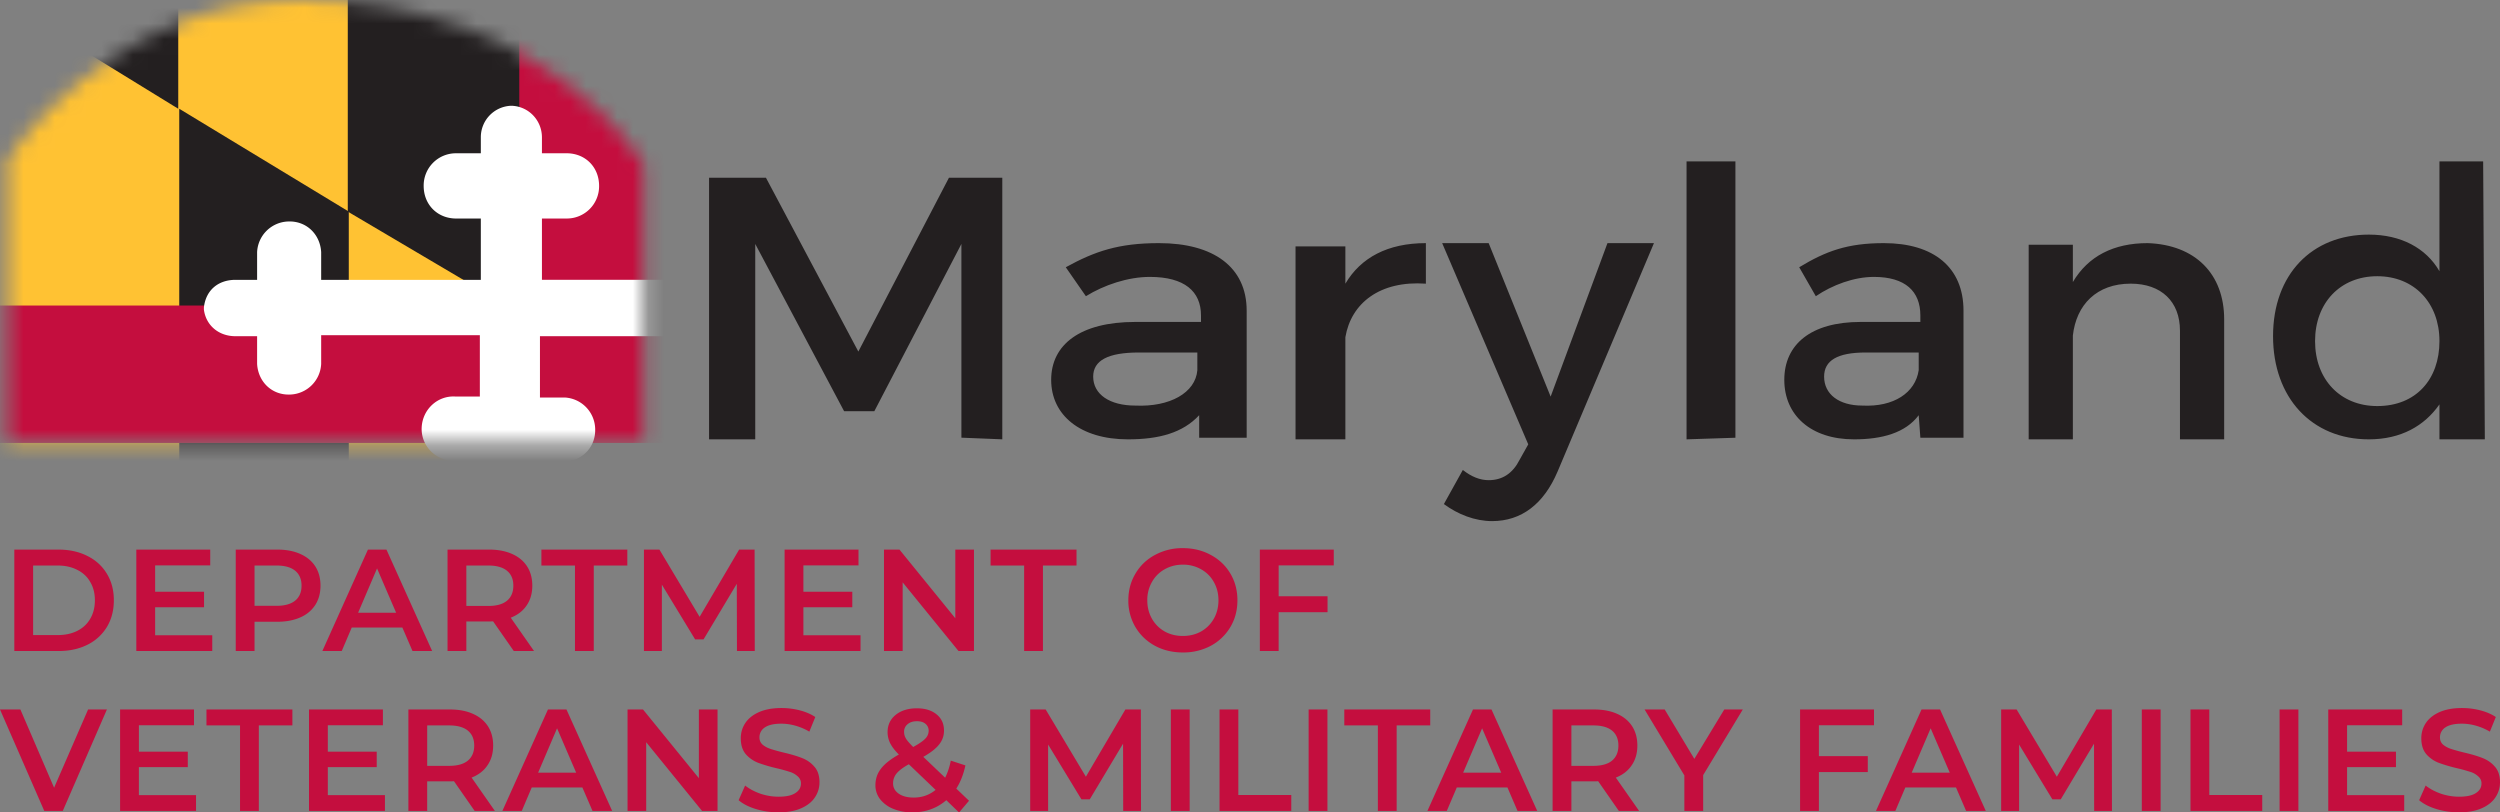
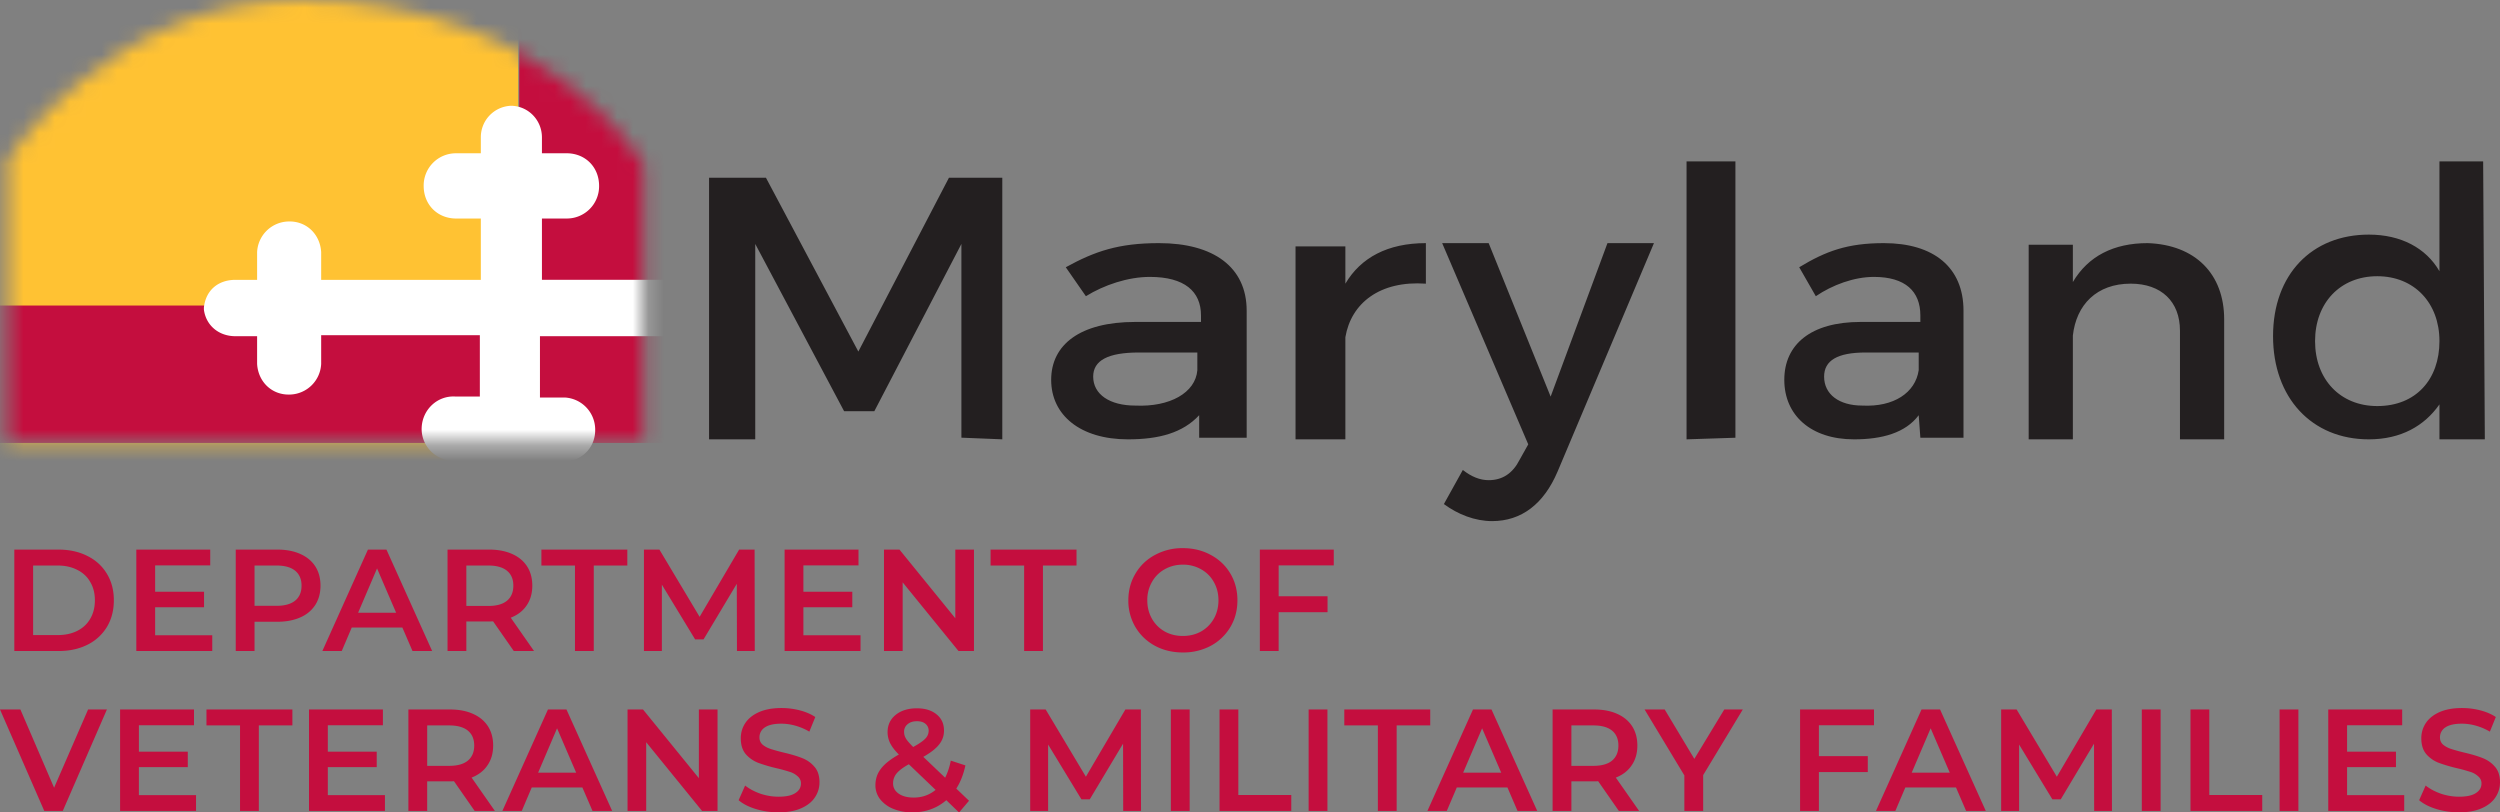
<svg xmlns="http://www.w3.org/2000/svg" width="160" height="52" viewBox="0 0 160 52" fill="none">
  <rect x="0" y="0" width="160" height="52" fill="#808080" stroke="none" />
  <path d="M.917 35.174h2.832c.692 0 1.306.136 1.843.408.537.266.953.646 1.25 1.14.296.489.444 1.054.444 1.697 0 .644-.148 1.212-.444 1.707a3.023 3.023 0 0 1-1.25 1.14c-.537.266-1.151.4-1.842.4H.916v-6.492Zm2.777 5.471c.475 0 .892-.09 1.25-.269.364-.185.642-.445.833-.779.198-.34.296-.732.296-1.178 0-.445-.098-.834-.296-1.168-.191-.34-.47-.6-.833-.779-.358-.185-.775-.278-1.25-.278H2.12v4.451h1.574ZM13.585 40.654v1.011h-4.86v-6.491h4.73v1.01H9.929v1.688h3.13v.993h-3.13v1.79h3.657ZM17.753 35.174c.562 0 1.05.093 1.463.278.42.186.74.451.963.797.222.347.333.758.333 1.234 0 .47-.111.88-.333 1.233a2.131 2.131 0 0 1-.963.798c-.414.185-.901.278-1.463.278H16.29v1.873h-1.203v-6.491h2.666Zm-.056 3.598c.525 0 .923-.111 1.195-.334.271-.223.407-.54.407-.955 0-.414-.136-.733-.407-.955-.272-.223-.67-.334-1.195-.334H16.29v2.578h1.407ZM25.751 40.163h-3.24l-.64 1.502h-1.24l2.917-6.491h1.185l2.925 6.491H26.4l-.648-1.502Zm-.398-.946-1.222-2.838-1.213 2.838h2.435ZM32.882 41.665l-1.324-1.9c-.055.005-.139.008-.25.008h-1.462v1.892h-1.204v-6.491h2.666c.562 0 1.05.093 1.463.278.42.186.74.451.963.797.222.347.333.758.333 1.234 0 .488-.12.909-.36 1.261-.235.352-.575.615-1.02.788l1.491 2.133h-1.296Zm-.028-4.182c0-.414-.135-.733-.407-.955-.272-.223-.67-.334-1.194-.334h-1.407v2.587h1.407c.524 0 .922-.111 1.194-.334.272-.228.407-.55.407-.964ZM36.798 36.194H34.65v-1.02h5.499v1.02h-2.148v5.471h-1.203v-5.471ZM47.165 41.665l-.01-4.303-2.129 3.561h-.537l-2.13-3.505v4.247h-1.147v-6.491h.99l2.574 4.303 2.528-4.303h.99l.01 6.491h-1.14ZM55.074 40.654v1.011h-4.86v-6.491h4.73v1.01h-3.527v1.688h3.13v.993h-3.13v1.79h3.657ZM62.334 35.174v6.491h-.99L57.77 37.27v4.395h-1.195v-6.491h.991l3.574 4.395v-4.395h1.194ZM65.545 36.194h-2.148v-1.02h5.5v1.02h-2.149v5.471h-1.203v-5.471ZM75.705 41.758c-.66 0-1.256-.142-1.787-.427-.531-.29-.948-.689-1.25-1.196a3.316 3.316 0 0 1-.454-1.715c0-.631.151-1.2.454-1.707.302-.513.719-.912 1.25-1.196a3.659 3.659 0 0 1 1.787-.436c.66 0 1.256.145 1.786.436.531.284.948.68 1.25 1.187.303.507.454 1.079.454 1.715 0 .637-.151 1.21-.454 1.716a3.234 3.234 0 0 1-1.25 1.196 3.723 3.723 0 0 1-1.786.427Zm0-1.057c.432 0 .82-.096 1.166-.288.346-.197.617-.47.815-.816.197-.352.296-.745.296-1.178 0-.432-.099-.822-.296-1.168a2.07 2.07 0 0 0-.815-.816 2.305 2.305 0 0 0-1.166-.297c-.433 0-.821.1-1.167.297a2.07 2.07 0 0 0-.815.816 2.316 2.316 0 0 0-.296 1.169c0 .432.099.825.296 1.177.198.346.47.618.815.816.346.192.734.288 1.167.288ZM81.834 36.185v1.975h3.129v1.02h-3.13v2.485H80.63v-6.491h4.731v1.01h-3.527ZM6.842 45.407l-2.824 6.491H2.833L0 45.407h1.305l2.157 5.007 2.176-5.007h1.204ZM12.546 50.887v1.011h-4.86v-6.491h4.73v1.01H8.889v1.688h3.129v.992h-3.13v1.79h3.658ZM15.362 46.427h-2.148v-1.02h5.499v1.02h-2.148v5.471h-1.203v-5.471ZM24.636 50.887v1.011h-4.86v-6.491h4.73v1.01H20.98v1.688h3.13v.992h-3.13v1.79h3.657ZM30.378 51.898l-1.324-1.901c-.056.006-.139.01-.25.01H27.34v1.891h-1.203v-6.491h2.666c.562 0 1.05.092 1.463.278.42.185.74.451.963.797.222.346.333.758.333 1.234 0 .488-.12.908-.361 1.26-.235.353-.574.616-1.019.79l1.49 2.132h-1.295Zm-.028-4.182c0-.415-.136-.733-.407-.956-.272-.222-.67-.333-1.195-.333h-1.407v2.587h1.407c.525 0 .923-.111 1.195-.334.271-.229.407-.55.407-.964ZM37.272 50.396h-3.24l-.639 1.502h-1.24l2.916-6.491h1.185l2.925 6.491H37.92l-.648-1.502Zm-.398-.946-1.222-2.838-1.213 2.838h2.435ZM45.922 45.407v6.491h-.991l-3.574-4.396v4.396h-1.194v-6.491h.99l3.574 4.395v-4.395h1.195ZM49.827 51.99c-.5 0-.985-.07-1.454-.212-.463-.143-.83-.331-1.101-.566l.416-.937c.265.21.59.383.972.52.39.13.778.194 1.167.194.481 0 .84-.077 1.074-.232.24-.154.36-.358.36-.612a.573.573 0 0 0-.203-.454 1.314 1.314 0 0 0-.5-.288 11.244 11.244 0 0 0-.833-.231 9.97 9.97 0 0 1-1.204-.353 2.038 2.038 0 0 1-.787-.547c-.216-.253-.324-.593-.324-1.02 0-.358.096-.683.287-.974.198-.296.491-.531.88-.704.395-.174.876-.26 1.444-.26.395 0 .784.05 1.167.148.382.1.712.241.99.427l-.38.936a3.74 3.74 0 0 0-.888-.38 3.321 3.321 0 0 0-.898-.13c-.475 0-.83.08-1.065.242a.747.747 0 0 0-.342.64c0 .185.065.336.194.454.136.117.306.21.51.278.203.068.48.145.833.232.48.111.876.229 1.184.352.31.118.572.3.788.547.222.248.333.581.333 1.002 0 .358-.099.683-.297.974-.19.29-.484.522-.879.695-.395.173-.876.26-1.444.26ZM61.379 52l-.815-.788c-.605.52-1.33.779-2.176.779a3.14 3.14 0 0 1-1.213-.223 2.031 2.031 0 0 1-.842-.612 1.441 1.441 0 0 1-.306-.9c0-.401.118-.754.352-1.056.235-.31.617-.613 1.148-.91-.26-.259-.444-.5-.555-.723a1.596 1.596 0 0 1-.167-.705c0-.457.17-.825.51-1.103.345-.284.802-.427 1.37-.427.524 0 .944.13 1.258.39.315.253.473.6.473 1.038 0 .334-.105.631-.315.89-.204.26-.54.523-1.01.789l1.399 1.335a4.29 4.29 0 0 0 .36-1.094l.936.306c-.124.575-.318 1.07-.583 1.484l.814.779-.639.751Zm-2.695-5.842c-.253 0-.453.065-.601.194a.608.608 0 0 0-.222.492c0 .148.04.29.12.427.08.13.234.309.463.537.37-.204.626-.38.768-.528a.713.713 0 0 0 .222-.5.556.556 0 0 0-.203-.455c-.13-.112-.312-.167-.547-.167Zm-.212 4.887c.536 0 1.005-.164 1.407-.492l-1.713-1.641c-.37.204-.633.402-.787.593a.984.984 0 0 0-.222.631c0 .272.12.492.36.658.242.167.56.25.954.25ZM71.885 51.898l-.009-4.303-2.13 3.561h-.536l-2.13-3.505v4.247h-1.147v-6.491h.99l2.574 4.303 2.527-4.303h.991l.01 6.491h-1.14ZM74.934 45.407h1.204v6.491h-1.204v-6.491ZM78.05 45.407h1.204v5.471h3.388v1.02H78.05v-6.491ZM83.752 45.407h1.204v6.491h-1.204v-6.491ZM88.183 46.427h-2.148v-1.02h5.5v1.02h-2.149v5.471h-1.203v-5.471ZM96.475 50.396h-3.24l-.64 1.502h-1.24l2.916-6.491h1.185l2.926 6.491h-1.26l-.647-1.502Zm-.398-.946-1.222-2.838-1.213 2.838h2.435ZM103.606 51.898l-1.324-1.901c-.056.006-.139.01-.25.01h-1.463v1.891h-1.203v-6.491h2.666c.562 0 1.049.092 1.463.278.42.185.74.451.963.797.222.346.333.758.333 1.234 0 .488-.12.908-.361 1.26-.235.353-.574.616-1.018.79l1.49 2.132h-1.296Zm-.028-4.182c0-.415-.136-.733-.407-.956-.272-.222-.67-.333-1.194-.333h-1.408v2.587h1.408c.524 0 .922-.111 1.194-.334.271-.229.407-.55.407-.964ZM109.003 49.608v2.29h-1.204v-2.272l-2.546-4.22h1.287l1.898 3.163 1.916-3.162h1.185l-2.536 4.2ZM116.409 46.417v1.976h3.129v1.02h-3.129v2.485h-1.204v-6.491h4.731v1.01h-3.527ZM125.183 50.396h-3.241l-.639 1.502h-1.24l2.916-6.491h1.185l2.926 6.491h-1.259l-.648-1.502Zm-.398-.946-1.223-2.838-1.212 2.838h2.435ZM134.026 51.898l-.009-4.303-2.129 3.561h-.537l-2.129-3.505v4.247h-1.148v-6.491h.99l2.574 4.303 2.527-4.303h.991l.009 6.491h-1.139ZM137.075 45.407h1.204v6.491h-1.204v-6.491ZM140.191 45.407h1.204v5.471h3.388v1.02h-4.592v-6.491ZM145.893 45.407h1.204v6.491h-1.204v-6.491ZM153.87 50.887v1.011h-4.861v-6.491h4.731v1.01h-3.527v1.688h3.129v.992h-3.129v1.79h3.657ZM157.38 51.99c-.5 0-.984-.07-1.454-.212-.462-.143-.83-.331-1.101-.566l.416-.937c.266.21.59.383.972.52.389.13.778.194 1.167.194.481 0 .839-.077 1.074-.232.241-.154.361-.358.361-.612a.573.573 0 0 0-.204-.454 1.307 1.307 0 0 0-.5-.288 11.123 11.123 0 0 0-.833-.231 9.915 9.915 0 0 1-1.203-.353 2.033 2.033 0 0 1-.787-.547c-.216-.253-.324-.593-.324-1.02 0-.358.095-.683.287-.974.197-.296.49-.531.879-.704.395-.174.877-.26 1.444-.26.395 0 .784.05 1.167.148.383.1.713.241.991.427l-.38.936a3.737 3.737 0 0 0-.889-.38 3.318 3.318 0 0 0-.898-.13c-.475 0-.83.08-1.065.242a.747.747 0 0 0-.342.64c0 .185.065.336.194.454.136.117.306.21.51.278.203.068.481.145.833.232.481.111.876.229 1.185.352.308.118.571.3.787.547.222.248.333.581.333 1.002 0 .358-.099.683-.296.974-.192.29-.485.522-.88.695-.395.173-.876.26-1.444.26Z" fill="#C40E3E" />
  <path d="M61.53 28.012v-12.4l-5.573 10.705h-1.934l-5.687-10.704v12.505H45.38V11.374h3.64L54.934 22.5l5.8-11.127h3.413v16.744l-2.616-.106ZM76.746 26.574c-1.052 1.132-2.572 1.544-4.56 1.544-3.04 0-4.911-1.544-4.911-3.808 0-2.265 1.87-3.706 5.379-3.706h4.21v-.412c0-1.544-1.053-2.47-3.275-2.47-1.403 0-2.923.514-4.092 1.235l-1.287-1.853c1.871-1.03 3.391-1.544 5.964-1.544 3.508 0 5.613 1.544 5.613 4.323v8.132h-3.04v-1.44Zm-.116-2.882V22.56h-3.742c-1.988 0-2.924.514-2.924 1.544 0 1.132 1.053 1.853 2.69 1.853 2.222.102 3.859-.824 3.976-2.265ZM86.104 18.155c.981-1.661 2.699-2.595 5.152-2.595v2.595c-2.944-.208-4.784 1.245-5.152 3.425v6.538h-3.19v-12.35h3.19v2.387ZM99.682 30.186c-.881 2.074-2.314 3.165-4.187 3.165-1.102 0-2.204-.437-3.086-1.091l1.212-2.183c.551.436 1.102.654 1.653.654.882 0 1.543-.436 1.984-1.31l.55-.982-5.51-12.88h2.976l3.967 9.824 3.637-9.823h2.975l-6.17 14.626ZM107.939 28.118v-17.79h3.128v17.687l-3.128.103ZM122.797 26.574c-.85 1.132-2.337 1.544-4.142 1.544-2.761 0-4.46-1.544-4.46-3.808 0-2.265 1.699-3.706 4.885-3.706h3.823v-.412c0-1.544-.956-2.47-2.974-2.47-1.274 0-2.655.514-3.717 1.235l-1.062-1.853c1.7-1.03 3.08-1.544 5.417-1.544 3.185 0 5.097 1.544 5.097 4.323v8.132h-2.761l-.106-1.44Zm0-2.882V22.56h-3.399c-1.805 0-2.655.514-2.655 1.544 0 1.132.956 1.853 2.443 1.853 2.018.102 3.398-.824 3.611-2.265ZM142.347 20.438v7.68h-2.829v-6.954c0-1.868-1.197-3.01-3.155-3.01-2.176 0-3.482 1.35-3.7 3.322v6.642h-2.828V15.664h2.828v2.387c.98-1.66 2.612-2.491 4.788-2.491 3.046.104 4.896 1.972 4.896 4.878ZM159.029 28.118h-2.904v-2.237c-.969 1.385-2.475 2.237-4.519 2.237-3.657 0-6.131-2.663-6.131-6.605 0-3.942 2.474-6.498 6.131-6.498 2.044 0 3.658.852 4.519 2.343v-7.03h2.797l.107 17.79Zm-2.904-6.285c0-2.45-1.614-4.155-3.981-4.155-2.366 0-3.98 1.704-3.98 4.155 0 2.45 1.614 4.155 3.98 4.155 2.475 0 3.981-1.705 3.981-4.155Z" fill="#231F20" />
  <mask id="a" style="mask-type:luminance" maskUnits="userSpaceOnUse" x="0" y="0" width="42" height="29">
    <path d="M19.166 0C7.12 0 .496 10.188.496 10.188V28.35H41.18V10.505S35.124 0 19.166 0Z" fill="#fff" />
  </mask>
  <g mask="url(#a)">
    <path d="M33.169-3.987H-.514v40.753H33.17V-3.987Z" fill="#FFC233" />
-     <path d="m33.296 20.06-11.038-6.518V-3.923h11.038V20.06Z" fill="#231F20" />
-     <path d="m22.322 38.222-10.85-6.645V6.961l10.85 6.581v24.68ZM11.408 6.961V.253H.496l10.912 6.708Z" fill="#231F20" />
    <path d="M49.065 19.554H-3.477v8.796h52.542v-8.796ZM48.94-.316H33.234v18.73H48.94V-.315Z" fill="#C40E3E" />
    <path d="M52.408 19.744c-.126-1.076-.946-1.835-2.019-1.835h-1.387v-1.772c0-1.14-.883-2.089-2.082-2.089-1.135 0-2.018.886-2.081 2.089v1.772H34.684v-3.924h1.577a2.063 2.063 0 0 0 2.081-2.088c0-1.203-.883-2.088-2.081-2.088h-1.577V8.796c0-1.076-.82-1.962-1.893-2.025h-.126a2.013 2.013 0 0 0-1.892 2.025V9.81h-1.577a2.063 2.063 0 0 0-2.081 2.088c0 1.202.883 2.088 2.081 2.088h1.577v3.924H20.555v-1.772c-.063-1.14-.946-2.025-2.145-1.962a2.057 2.057 0 0 0-1.955 1.962v1.772h-1.388c-1.072 0-1.892.632-2.018 1.771v.127c.126 1.013.946 1.709 2.018 1.709h1.388v1.772c.063 1.139.946 2.024 2.144 1.961a2.057 2.057 0 0 0 1.956-1.961v-1.836H30.71v3.924h-1.577c-1.135-.064-2.081.822-2.145 1.961-.063 1.14.82 2.089 1.956 2.152h1.766v1.012c0 1.076.82 1.962 1.892 2.025h.063a2.013 2.013 0 0 0 1.892-2.025v-.949h1.577c1.136-.063 2.019-.949 1.956-2.151a2.057 2.057 0 0 0-1.956-1.962h-1.577v-3.923h10.156v1.772c0 1.139.883 2.088 2.081 2.088 1.135 0 2.019-.886 2.082-2.088v-1.772h1.45c1.136-.064 2.019-.696 2.082-1.772Z" fill="#fff" />
  </g>
</svg>